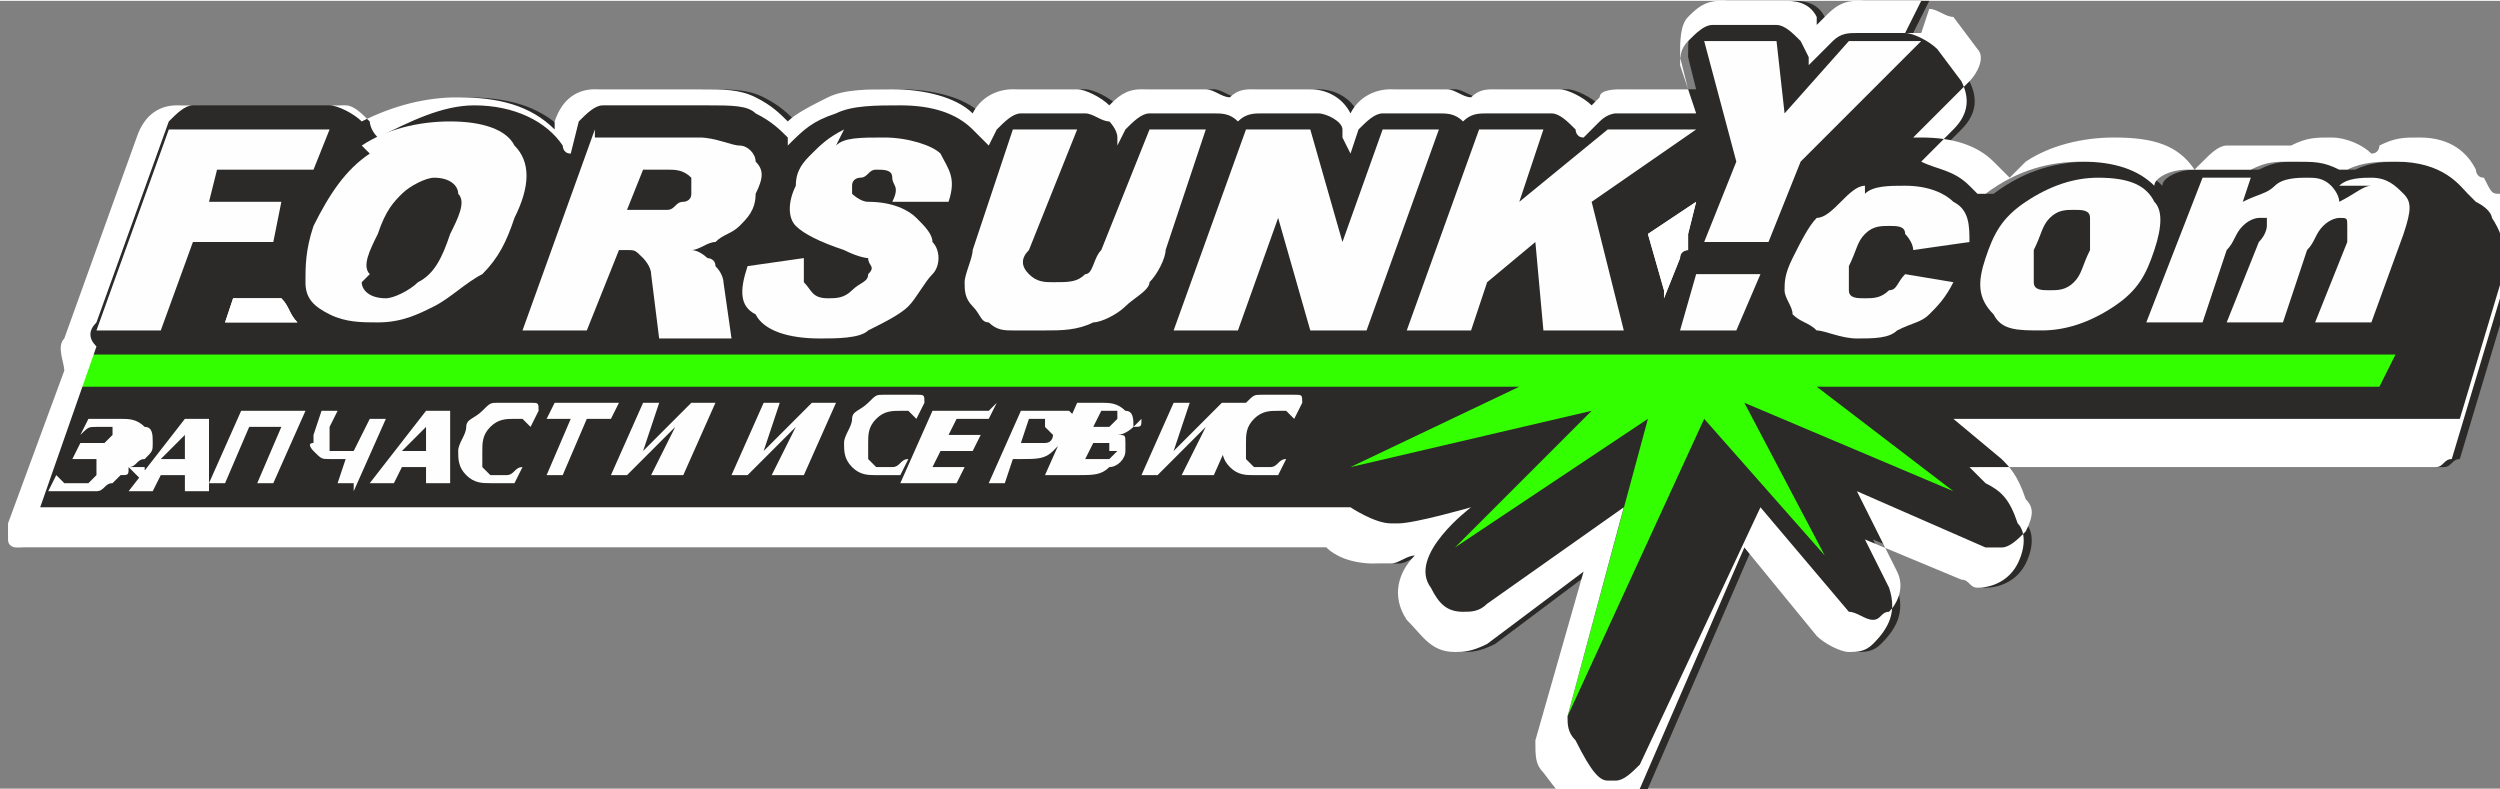
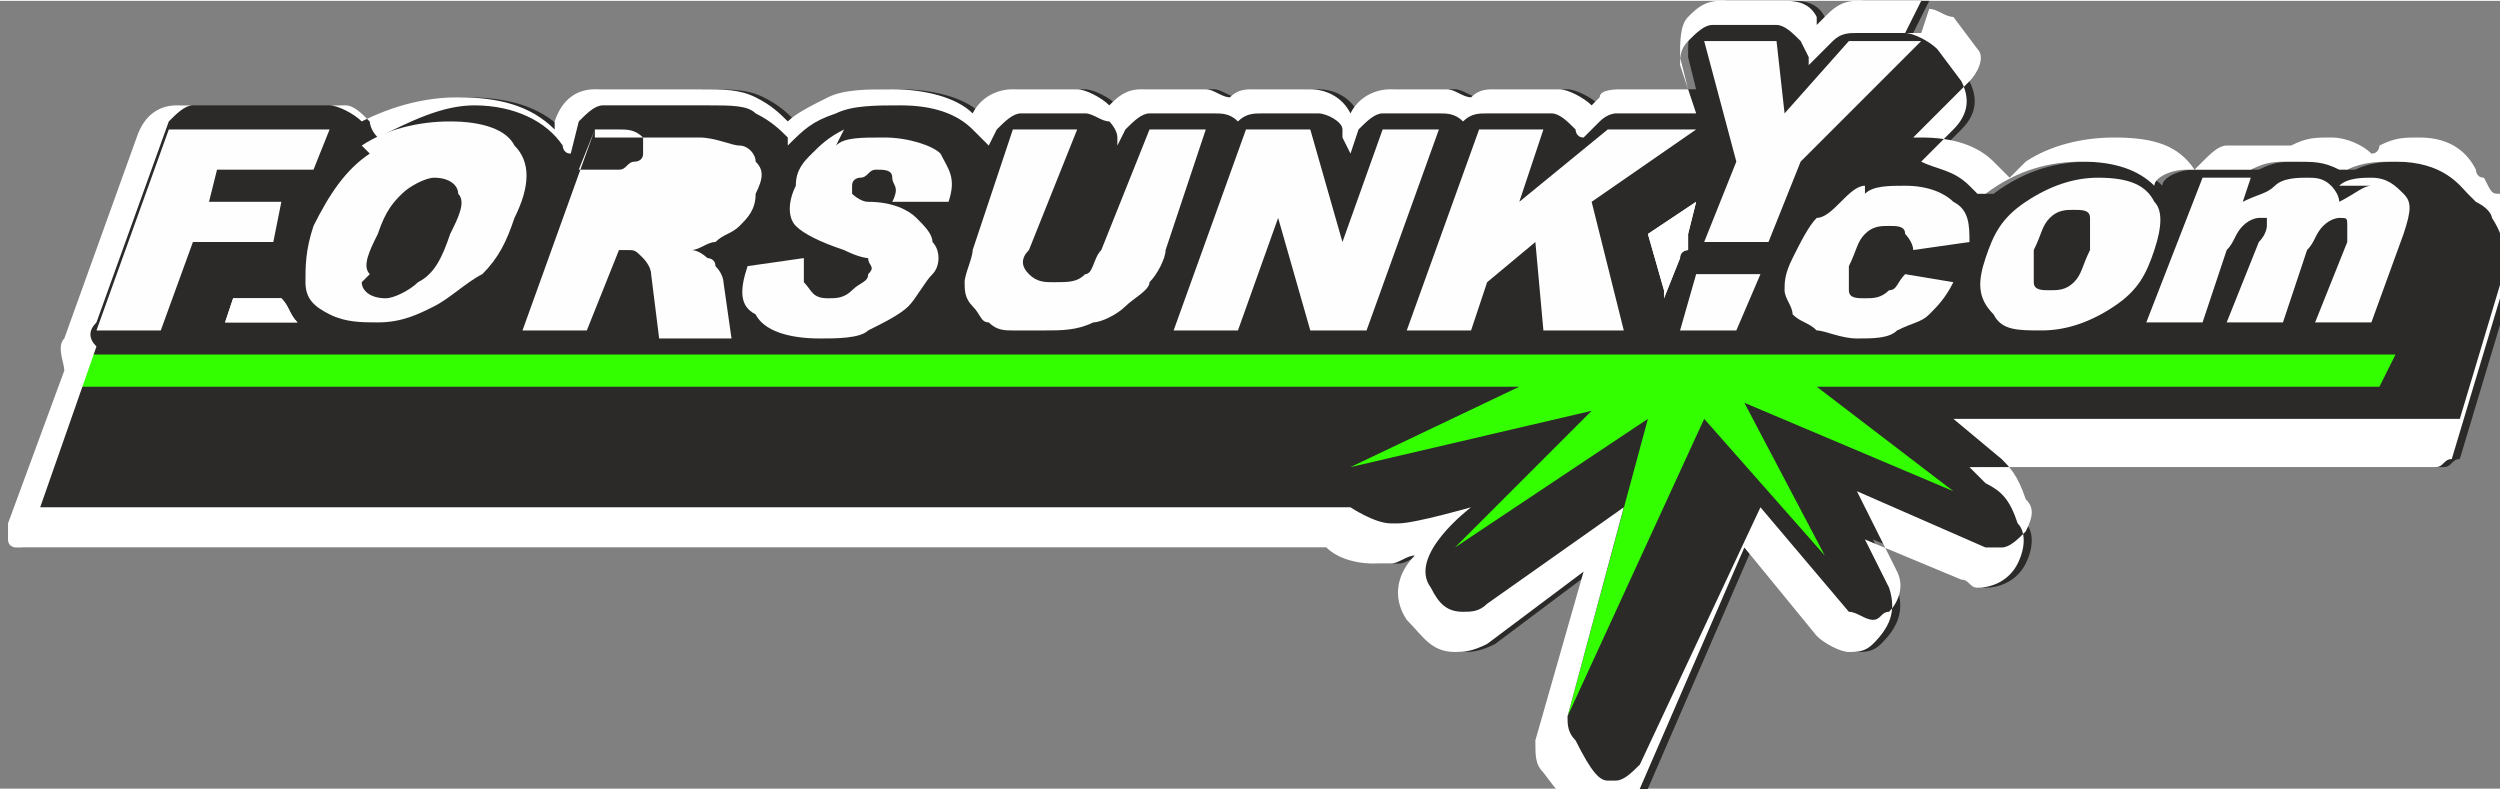
<svg xmlns="http://www.w3.org/2000/svg" xml:space="preserve" width="32.173mm" height="10.16mm" version="1.1" style="shape-rendering:geometricPrecision; text-rendering:geometricPrecision; image-rendering:optimizeQuality; fill-rule:evenodd; clip-rule:evenodd" viewBox="0 0 0.311 0.098">
  <rect x="0" y="0" width="0.311" height="0.098" fill="#808080" stroke="none" />
  <defs>
    <style type="text/css"> .str0 {stroke:#FEFEFE;stroke-width:0.002;stroke-miterlimit:22.926} .fil4 {fill:none} .fil0 {fill:#FEFEFE} .fil3 {fill:#FEFEFE} .fil2 {fill:#2B2A29} .fil1 {fill:#1D1D1B} .fil5 {fill:#33FF00} .fil6 {fill:#FEFEFE;fill-rule:nonzero} .fil7 {fill:white;fill-rule:nonzero} </style>
    <clipPath id="id0">
      <path d="M0.197 0.097l0 0z" />
    </clipPath>
    <clipPath id="id1">
      <path d="M0.298 0.044l-0.286 0 0 0 -0.001 0.004 0 0 0.179 0 0 0 -0.022 0.01 0 0 0.031 -0.007 0 0 -0.017 0.017 0 0 0.024 -0.016 0 0 -0.01 0.037 0 0 0.017 -0.037 0 0 0.015 0.018 0 0 -0.009 -0.019 0 0 0.025 0.011 0 0 -0.017 -0.014 0 0 0.07 0 0 0 0.001 -0.004z" />
    </clipPath>
  </defs>
  <g id="Слой_x0020_1">
    <rect class="fil0 str0" x="0.017" y="0.029" width="0.022" height="0.015" />
    <rect class="fil0 str0" x="0.202" y="0.023" width="0.014" height="0.014" />
    <g>
      <line class="fil1" x1="0.197" y1="0.097" x2="0.197" y2="0.097" />
      <g style="clip-path:url(#id0)"> </g>
    </g>
    <path class="fil2" d="M0.037 0.04c-0.001,-0.001 -0.001,-0.002 -0.002,-0.003 0,0 -0.006,0 -0.006,0 0,0 -0.001,0.003 -0.001,0.003 0,0 0.009,0 0.009,0zm0.17 -0.003c0,0 0.002,-0.005 0.002,-0.005 0,-0.001 0.001,-0.001 0.001,-0.001 -0,-0.001 -0,-0.001 0,-0.002 0,0 0.001,-0.004 0.001,-0.004 0,0 -0.006,0.004 -0.006,0.004 0,0 0.002,0.007 0.002,0.007zm0.033 -0.037c0,0 -0.008,0 -0.008,0 -0.002,0 -0.003,0.001 -0.004,0.002 0,0 -0.001,0.001 -0.001,0.001 -0,-0 -0,-0 -0,-0.001 -0.001,-0.002 -0.003,-0.002 -0.004,-0.002 0,0 -0.008,0 -0.008,0 -0.002,0 -0.003,0.001 -0.004,0.002 -0.001,0.001 -0.001,0.003 -0.001,0.005 0,0 0.001,0.004 0.001,0.004 0,0 -0.008,0 -0.008,0 -0.001,0 -0.003,0 -0.003,0.001 0,0 -0.001,0.001 -0.001,0.001 -0.001,-0.001 -0.003,-0.002 -0.004,-0.002 0,0 -0.008,0 -0.008,0 -0.001,0 -0.002,0 -0.003,0.001 -0.001,-0 -0.002,-0.001 -0.003,-0.001 0,0 -0.007,0 -0.007,0 -0.002,0 -0.004,0.001 -0.005,0.003 -0.001,-0.002 -0.003,-0.003 -0.005,-0.003 0,0 -0.007,0 -0.007,0 -0.001,0 -0.002,0 -0.003,0.001 -0.001,-0 -0.002,-0.001 -0.003,-0.001 0,0 -0.008,0 -0.008,0 -0.002,0 -0.003,0.001 -0.004,0.002 -0,-0 -0,-0 -0,-0 -0.001,-0.001 -0.003,-0.002 -0.004,-0.002 0,0 -0.008,0 -0.008,0 -0.002,0 -0.004,0.001 -0.005,0.003 -0.002,-0.002 -0.006,-0.003 -0.01,-0.003 -0.003,0 -0.006,0 -0.008,0.001 -0.002,0.001 -0.004,0.002 -0.005,0.003 -0.001,-0.001 -0.002,-0.002 -0.004,-0.003 -0.002,-0.001 -0.004,-0.001 -0.007,-0.001 0,0 -0.013,0 -0.013,0 -0.002,0 -0.004,0.001 -0.005,0.004 0,0 -0,0.001 -0,0.001 -0.003,-0.003 -0.007,-0.004 -0.012,-0.004 -0.004,0 -0.008,0.001 -0.012,0.003 -0,-0 -0,-0 -0,-0 -0.001,-0.001 -0.003,-0.002 -0.004,-0.002 0,0 -0.019,0 -0.019,0 -0.002,0 -0.004,0.001 -0.005,0.004 0,0 -0.009,0.025 -0.009,0.025 -0.001,0.001 -0,0.003 0,0.004 0,0 -0.007,0.019 -0.007,0.019 -0,0.001 -0,0.001 0,0.002 0,0.001 0.001,0.001 0.001,0.001 0,0 0.163,0 0.163,0 0.001,0.001 0.003,0.002 0.006,0.002 0.001,0 0.001,-0 0.002,-0 0.001,-0 0.002,-0.001 0.003,-0.001 -0.002,0.002 -0.003,0.005 -0.001,0.008 0.002,0.002 0.003,0.004 0.006,0.004 0.001,0 0.002,-0 0.004,-0.001 0,-0 0,-0 0,-0 0,0 0.012,-0.009 0.012,-0.009 0,0 -0.006,0.021 -0.006,0.021 -0,0 -0,0 -0,0 -0,0.002 -0,0.003 0.001,0.004 0,0 0,0 0,0 0.003,0.004 0.004,0.005 0.005,0.005 0.001,0 0.001,0 0.002,0 0.002,0 0.004,-0.001 0.005,-0.003 0,0 0.013,-0.03 0.013,-0.03 0,0 0.009,0.011 0.009,0.011 0.001,0.001 0.003,0.002 0.004,0.002 0.001,0 0.002,-0 0.003,-0.001 0.002,-0.002 0.003,-0.004 0.002,-0.007 0,0 -0.003,-0.006 -0.003,-0.006 0,0 0.012,0.005 0.012,0.005 0.001,0 0.001,0.001 0.002,0.001 0.002,0 0.004,-0.001 0.005,-0.003 0.001,-0.002 0.001,-0.004 0,-0.005 0,0 -0,-0 -0,-0 -0.001,-0.003 -0.002,-0.004 -0.004,-0.005 0,0 -0.002,-0.002 -0.002,-0.002 0,0 0.058,0 0.058,0 0.001,0 0.001,-0.001 0.002,-0.001 0,0 0.006,-0.02 0.006,-0.02 0.001,-0.004 0.001,-0.007 -0.001,-0.01 -0,-0 -0,-0.001 -0.002,-0.002 0,0 -0,-0 -0,-0 -0,-0 -0.001,-0.001 -0.001,-0.001 -0.001,-0.001 -0.003,-0.004 -0.009,-0.004 -0.002,0 -0.004,0 -0.006,0.001 -0,0 -0,0 -0.001,0 -0.002,-0.001 -0.003,-0.001 -0.006,-0.001 -0.002,0 -0.003,0 -0.005,0.001 -0.001,-0 -0.001,-0 -0.002,-0 0,0 -0.006,0 -0.006,0 -0.002,0 -0.004,0.001 -0.004,0.002 -0.002,-0.002 -0.005,-0.003 -0.009,-0.003 -0.004,0 -0.008,0.001 -0.012,0.004 -0,0 -0,0 -0.001,0 -0,-0 -0.001,-0.001 -0.001,-0.001 -0.002,-0.002 -0.004,-0.002 -0.006,-0.003 0,0 0.004,-0.004 0.004,-0.004 0.002,-0.002 0.002,-0.004 0.001,-0.006 0,0 -0,-0 -0,-0 -0,-0 -0,-0 -0,-0 0,0 -0,-0 -0,-0 -0.003,-0.004 -0.003,-0.004 -0.003,-0.004 -0.001,-0.001 -0.003,-0.002 -0.004,-0.002z" />
    <polygon class="fil3" points="0.021,0.016 0.012,0.041 0.02,0.041 0.024,0.03 0.034,0.03 0.035,0.025 0.026,0.025 0.027,0.021 0.039,0.021 0.041,0.016 " />
    <path class="fil3" d="M0.046 0.034c-0.001,-0.001 -0,-0.003 0.001,-0.005 0.001,-0.003 0.002,-0.004 0.003,-0.005 0.001,-0.001 0.003,-0.002 0.004,-0.002 0.002,0 0.003,0.001 0.003,0.002 0.001,0.001 0,0.003 -0.001,0.005 -0.001,0.003 -0.002,0.005 -0.004,0.006 -0.001,0.001 -0.003,0.002 -0.004,0.002 -0.002,0 -0.003,-0.001 -0.003,-0.002zm-0 -0.015c-0.003,0.002 -0.005,0.005 -0.007,0.009 -0.001,0.003 -0.001,0.005 -0.001,0.007 0,0.002 0.001,0.003 0.003,0.004 0.002,0.001 0.004,0.001 0.006,0.001 0.003,0 0.005,-0.001 0.007,-0.002 0.002,-0.001 0.004,-0.003 0.006,-0.004 0.002,-0.002 0.003,-0.004 0.004,-0.007 0.002,-0.004 0.002,-0.007 0,-0.009 -0.001,-0.002 -0.004,-0.003 -0.008,-0.003 -0.004,0 -0.008,0.001 -0.011,0.003z" />
-     <path class="fil3" d="M0.074 0.016c0,0 -0.009,0.025 -0.009,0.025 0,0 0.008,0 0.008,0 0,0 0.004,-0.01 0.004,-0.01 0,0 0.001,0 0.001,0 0.001,0 0.001,0 0.002,0.001 0,0 0.001,0.001 0.001,0.002 0,0 0.001,0.008 0.001,0.008 0,0 0.009,0 0.009,0 0,0 -0.001,-0.007 -0.001,-0.007 -0,-0 -0,-0.001 -0.001,-0.002 -0,-0.001 -0.001,-0.001 -0.001,-0.001 -0,-0 -0.001,-0.001 -0.002,-0.001 0.001,-0 0.002,-0.001 0.003,-0.001 0.001,-0.001 0.002,-0.001 0.003,-0.002 0.001,-0.001 0.002,-0.002 0.002,-0.004 0.001,-0.002 0.001,-0.003 0,-0.004 -0,-0.001 -0.001,-0.002 -0.002,-0.002 -0.001,-0 -0.003,-0.001 -0.005,-0.001 0,0 -0.013,0 -0.013,0zm0.006 0.005c0,0 0.003,0 0.003,0 0.001,0 0.002,0 0.003,0.001 0,0 0,0.001 0,0.002 -0,0.001 -0.001,0.001 -0.001,0.001 -0.001,0 -0.001,0.001 -0.002,0.001 -0.001,0 -0.002,0 -0.002,0 0,0 -0.003,0 -0.003,0 0,0 0.002,-0.005 0.002,-0.005z" />
+     <path class="fil3" d="M0.074 0.016c0,0 -0.009,0.025 -0.009,0.025 0,0 0.008,0 0.008,0 0,0 0.004,-0.01 0.004,-0.01 0,0 0.001,0 0.001,0 0.001,0 0.001,0 0.002,0.001 0,0 0.001,0.001 0.001,0.002 0,0 0.001,0.008 0.001,0.008 0,0 0.009,0 0.009,0 0,0 -0.001,-0.007 -0.001,-0.007 -0,-0 -0,-0.001 -0.001,-0.002 -0,-0.001 -0.001,-0.001 -0.001,-0.001 -0,-0 -0.001,-0.001 -0.002,-0.001 0.001,-0 0.002,-0.001 0.003,-0.001 0.001,-0.001 0.002,-0.001 0.003,-0.002 0.001,-0.001 0.002,-0.002 0.002,-0.004 0.001,-0.002 0.001,-0.003 0,-0.004 -0,-0.001 -0.001,-0.002 -0.002,-0.002 -0.001,-0 -0.003,-0.001 -0.005,-0.001 0,0 -0.013,0 -0.013,0zc0,0 0.003,0 0.003,0 0.001,0 0.002,0 0.003,0.001 0,0 0,0.001 0,0.002 -0,0.001 -0.001,0.001 -0.001,0.001 -0.001,0 -0.001,0.001 -0.002,0.001 -0.001,0 -0.002,0 -0.002,0 0,0 -0.003,0 -0.003,0 0,0 0.002,-0.005 0.002,-0.005z" />
    <path class="fil3" d="M0.105 0.016c-0.002,0.001 -0.003,0.002 -0.004,0.003 -0.001,0.001 -0.002,0.002 -0.002,0.004 -0.001,0.002 -0.001,0.004 0,0.005 0.001,0.001 0.003,0.002 0.006,0.003 0.002,0.001 0.003,0.001 0.003,0.001 0,0.001 0.001,0.001 0,0.002 -0,0.001 -0.001,0.001 -0.002,0.002 -0.001,0.001 -0.002,0.001 -0.003,0.001 -0.002,0 -0.002,-0.001 -0.003,-0.002 -0,-0.001 -0,-0.002 0,-0.003 0,0 -0.007,0.001 -0.007,0.001 -0.001,0.003 -0.001,0.005 0.001,0.006 0.001,0.002 0.004,0.003 0.008,0.003 0.002,0 0.005,-0 0.006,-0.001 0.002,-0.001 0.004,-0.002 0.005,-0.003 0.001,-0.001 0.002,-0.003 0.003,-0.004 0.001,-0.001 0.001,-0.003 0,-0.004 -0,-0.001 -0.001,-0.002 -0.002,-0.003 -0.001,-0.001 -0.003,-0.002 -0.006,-0.002 -0.001,-0 -0.002,-0.001 -0.002,-0.001 -0,-0 -0,-0.001 -0,-0.001 0,-0.001 0.001,-0.001 0.001,-0.001 0.001,-0 0.001,-0.001 0.002,-0.001 0.001,0 0.002,0 0.002,0.001 0,0.001 0.001,0.001 0,0.003 0,0 0.007,-0 0.007,-0 0.001,-0.003 0,-0.004 -0.001,-0.006 -0.001,-0.001 -0.004,-0.002 -0.007,-0.002 -0.003,0 -0.005,0 -0.006,0.001z" />
    <path class="fil3" d="M0.143 0.016c0,0 -0.006,0.015 -0.006,0.015 -0.001,0.001 -0.001,0.003 -0.002,0.003 -0.001,0.001 -0.002,0.001 -0.004,0.001 -0.001,0 -0.002,-0 -0.003,-0.001 -0.001,-0.001 -0.001,-0.002 0,-0.003 0,0 0.006,-0.015 0.006,-0.015 0,0 -0.008,0 -0.008,0 0,0 -0.005,0.015 -0.005,0.015 -0,0.001 -0.001,0.003 -0.001,0.004 -0,0.001 0,0.002 0.001,0.003 0.001,0.001 0.001,0.002 0.002,0.002 0.001,0.001 0.002,0.001 0.003,0.001 0.001,0 0.003,0 0.004,0 0.002,0 0.004,-0 0.006,-0.001 0.001,-0 0.003,-0.001 0.004,-0.002 0.001,-0.001 0.003,-0.002 0.003,-0.003 0.001,-0.001 0.002,-0.003 0.002,-0.004 0,0 0.005,-0.015 0.005,-0.015 0,0 -0.008,0 -0.008,0z" />
    <polygon class="fil3" points="0.172,0.016 0.167,0.03 0.163,0.016 0.155,0.016 0.146,0.041 0.154,0.041 0.159,0.027 0.163,0.041 0.17,0.041 0.179,0.016 " />
    <polygon class="fil3" points="0.2,0.016 0.189,0.025 0.192,0.016 0.184,0.016 0.175,0.041 0.183,0.041 0.185,0.035 0.191,0.03 0.192,0.041 0.202,0.041 0.198,0.025 0.211,0.016 " />
    <polygon class="fil3" points="0.23,0.005 0.222,0.014 0.221,0.005 0.212,0.005 0.216,0.02 0.212,0.03 0.22,0.03 0.224,0.02 0.239,0.005 " />
    <polygon class="fil3" points="0.211,0.034 0.209,0.041 0.216,0.041 0.219,0.034 " />
    <path class="fil3" d="M0.232 0.023c-0.001,0 -0.002,0.001 -0.003,0.002 -0.001,0.001 -0.002,0.002 -0.003,0.002 -0.001,0.001 -0.002,0.003 -0.003,0.005 -0.001,0.002 -0.001,0.003 -0.001,0.004 0,0.001 0.001,0.002 0.001,0.003 0.001,0.001 0.002,0.001 0.003,0.002 0.001,0 0.003,0.001 0.005,0.001 0.002,0 0.004,-0 0.005,-0.001 0.002,-0.001 0.003,-0.001 0.004,-0.002 0.001,-0.001 0.002,-0.002 0.003,-0.004 0,0 -0.006,-0.001 -0.006,-0.001 -0.001,0.001 -0.001,0.002 -0.002,0.002 -0.001,0.001 -0.002,0.001 -0.003,0.001 -0.001,0 -0.002,-0 -0.002,-0.001 -0,-0.001 -0,-0.002 0,-0.003 0.001,-0.002 0.001,-0.003 0.002,-0.004 0.001,-0.001 0.002,-0.001 0.003,-0.001 0.001,0 0.002,0 0.002,0.001 0,0 0.001,0.001 0.001,0.002 0,0 0.007,-0.001 0.007,-0.001 0,-0.002 -0,-0.004 -0.002,-0.005 -0.001,-0.001 -0.003,-0.002 -0.006,-0.002 -0.002,0 -0.004,0 -0.005,0.001z" />
    <path class="fil3" d="M0.252 0.025c-0.003,0.002 -0.004,0.004 -0.005,0.007 -0.001,0.003 -0.001,0.005 0.001,0.007 0.001,0.002 0.003,0.002 0.006,0.002 0.003,0 0.006,-0.001 0.009,-0.003 0.003,-0.002 0.004,-0.004 0.005,-0.007 0.001,-0.003 0.001,-0.005 0,-0.006 -0.001,-0.002 -0.003,-0.003 -0.007,-0.003 -0.003,0 -0.006,0.001 -0.009,0.003zm0.001 0.01c-0,-0.001 -0,-0.002 0,-0.004 0.001,-0.002 0.001,-0.003 0.002,-0.004 0.001,-0.001 0.002,-0.001 0.003,-0.001 0.001,0 0.002,0 0.002,0.001 0,0.001 0,0.002 -0,0.004 -0.001,0.002 -0.001,0.003 -0.002,0.004 -0.001,0.001 -0.002,0.001 -0.003,0.001 -0.001,0 -0.002,-0 -0.002,-0.001z" />
    <path class="fil3" d="M0.295 0.023c-0.001,0 -0.002,0.001 -0.004,0.002 -0,-0.001 -0.001,-0.002 -0.001,-0.002 -0.001,-0.001 -0.002,-0.001 -0.003,-0.001 -0.001,0 -0.003,0 -0.004,0.001 -0.001,0.001 -0.002,0.001 -0.004,0.002 0,0 0.001,-0.003 0.001,-0.003 0,0 -0.006,0 -0.006,0 0,0 -0.007,0.018 -0.007,0.018 0,0 0.007,0 0.007,0 0,0 0.003,-0.009 0.003,-0.009 0.001,-0.001 0.001,-0.002 0.002,-0.003 0.001,-0.001 0.002,-0.001 0.002,-0.001 0.001,0 0.001,0 0.001,0 0,0 0,0.001 0,0.001 -0,0 -0,0.001 -0.001,0.002 0,0 -0.004,0.01 -0.004,0.01 0,0 0.007,0 0.007,0 0,0 0.003,-0.009 0.003,-0.009 0.001,-0.001 0.001,-0.002 0.002,-0.003 0.001,-0.001 0.002,-0.001 0.002,-0.001 0.001,0 0.001,0 0.001,0.001 0,0 0,0.001 -0,0.002 0,0 -0.004,0.01 -0.004,0.01 0,0 0.007,0 0.007,0 0,0 0.004,-0.011 0.004,-0.011 0.001,-0.003 0.001,-0.004 0,-0.005 -0.001,-0.001 -0.002,-0.002 -0.004,-0.002 -0.001,0 -0.003,0 -0.004,0.001z" />
    <polygon class="fil4" points="0.298,0.044 0.011,0.044 0.01,0.048 0.189,0.048 0.168,0.058 0.198,0.051 0.181,0.068 0.205,0.052 0.195,0.089 0.212,0.052 0.227,0.069 0.217,0.05 0.243,0.061 0.226,0.048 0.296,0.048 " />
    <g>
      <polygon class="fil5" points="0.298,0.044 0.011,0.044 0.011,0.044 0.01,0.048 0.01,0.048 0.189,0.048 0.189,0.048 0.168,0.058 0.168,0.058 0.198,0.051 0.198,0.051 0.181,0.068 0.181,0.068 0.205,0.052 0.205,0.052 0.195,0.089 0.195,0.089 0.212,0.052 0.212,0.052 0.227,0.069 0.227,0.069 0.217,0.05 0.217,0.05 0.243,0.061 0.243,0.061 0.226,0.048 0.226,0.048 0.296,0.048 0.296,0.048 " />
      <g style="clip-path:url(#id1)"> </g>
    </g>
-     <path class="fil6" d="M0.016 0.058c-0,0.001 -0,0.001 -0.001,0.001 -0,0 -0.001,0.001 -0.001,0.001 -0.001,0 -0.001,0.001 -0.002,0.001 -0.001,0 -0.001,0 -0.002,0 -0.001,0 -0.001,-0 -0.002,-0 -0.001,-0 -0.001,-0 -0.002,-0l0.001 -0.002 0 0c0,0 0.001,0.001 0.001,0.001 0,0 0.001,0 0.001,0 0,0 0.001,-0 0.001,-0 0,-0 0.001,-0 0.001,-0 0,-0 0,-0 0.001,-0.001 0,-0 0,-0.001 0,-0.001 0,-0 -0,-0.001 -0,-0.001 -0,-0 -0.001,-0 -0.001,-0l-0.002 0 0.001 -0.002 0.002 0c0.001,0 0.001,-0 0.001,-0 0,-0 0.001,-0.001 0.001,-0.001 0,-0 -0,-0.001 -0,-0.001 -0,-0 -0.001,-0 -0.001,-0 -0,0 -0.001,0 -0.001,0 -0.001,0 -0.001,0 -0.002,0.001l-0 0 0.001 -0.002c0,-0 0.001,-0 0.002,-0 0.001,-0 0.001,-0 0.002,-0 0.001,0 0.002,0 0.003,0.001 0.001,0 0.001,0.001 0.001,0.002 -0,0.001 -0,0.001 -0.001,0.002 -0.001,0 -0.001,0.001 -0.002,0.001l-0 0c0,0 0,0 0.001,0 0,0 0,0 0.001,0 0,0 0,0 0,0.001 0,0 0,0.001 0,0.001zm0.009 0.003l-0.002 0 0 -0.002 -0.003 0 -0.001 0.002 -0.003 0 0.007 -0.009 0.003 0 -0 0.009zm-0.002 -0.004l0 -0.003 -0.003 0.003 0.002 0zm0.015 -0.006l-0.004 0.009 -0.002 0 0.003 -0.007 -0.004 0 -0.003 0.007 -0.002 0 0.004 -0.009 0.008 0zm0.006 0.009l-0.002 0 0.001 -0.003c-0.001,0 -0.001,0 -0.001,0 -0,0 -0.001,0 -0.001,0 -0.001,0 -0.001,-0 -0.002,-0.001 -0,-0 -0.001,-0.001 -0,-0.001 0,-0 0,-0 0,-0 0,-0 0,-0 0,-0.001l0.001 -0.003 0.002 0 -0.001 0.002c-0,0 -0,0 -0,0.001 -0,0 -0,0 -0,0.001 -0,0 -0,0 -0,0.001 0,0 0,0 0,0 0,0 0,0 0,0 0,0 0,0 0.001,0 0,0 0,-0 0.001,-0 0,-0 0.001,-0 0.001,-0l0.002 -0.004 0.002 0 -0.004 0.009zm0.011 0l-0.002 0 0 -0.002 -0.003 0 -0.001 0.002 -0.003 0 0.007 -0.009 0.003 0 -0 0.009zm-0.002 -0.004l0 -0.003 -0.003 0.003 0.002 0zm0.008 0.004c-0.001,0 -0.002,-0 -0.003,-0.001 -0.001,-0.001 -0.001,-0.002 -0.001,-0.003 0,-0.001 0.001,-0.002 0.001,-0.003 0,-0.001 0.001,-0.001 0.002,-0.002 0.001,-0.001 0.001,-0.001 0.002,-0.001 0.001,-0 0.002,-0 0.002,-0 0.001,0 0.001,0 0.002,0 0.001,0 0.001,0 0.001,0.001l-0.001 0.002 -0 0c-0,-0 -0.001,-0.001 -0.001,-0.001 -0,-0 -0.001,-0 -0.001,-0 -0.001,0 -0.002,0 -0.003,0.001 -0.001,0.001 -0.001,0.002 -0.001,0.003 -0,0.001 -0,0.001 0,0.002 0,0 0.001,0.001 0.001,0.001 0.001,0 0.001,-0 0.002,-0 0.001,-0 0.001,-0.001 0.002,-0.001l0 0 -0.001 0.002c-0,0 -0,0 -0.001,0 -0,0 -0.001,0 -0.001,0 -0,0 -0.001,0 -0.001,0 -0,0 -0.001,0 -0.001,0zm0.015 -0.008l-0.003 0 -0.003 0.007 -0.002 0 0.003 -0.007 -0.003 0 0.001 -0.002 0.008 0 -0.001 0.002zm0.007 0.007l-0.002 0 0.003 -0.006 -0.006 0.006 -0.002 0 0.004 -0.009 0.002 0 -0.002 0.006 0.006 -0.006 0.003 0 -0.004 0.009zm0.015 0l-0.002 0 0.003 -0.006 -0.006 0.006 -0.002 0 0.004 -0.009 0.002 0 -0.002 0.006 0.006 -0.006 0.003 0 -0.004 0.009zm0.011 0c-0.001,0 -0.002,-0 -0.003,-0.001 -0.001,-0.001 -0.001,-0.002 -0.001,-0.003 0,-0.001 0.001,-0.002 0.001,-0.003 0,-0.001 0.001,-0.001 0.002,-0.002 0.001,-0.001 0.001,-0.001 0.002,-0.001 0.001,-0 0.002,-0 0.002,-0 0.001,0 0.001,0 0.002,0 0.001,0 0.001,0 0.001,0.001l-0.001 0.002 -0 0c-0,-0 -0.001,-0.001 -0.001,-0.001 -0,-0 -0.001,-0 -0.001,-0 -0.001,0 -0.002,0 -0.003,0.001 -0.001,0.001 -0.001,0.002 -0.001,0.003 -0,0.001 -0,0.001 0,0.002 0,0 0.001,0.001 0.001,0.001 0.001,0 0.001,-0 0.002,-0 0.001,-0 0.001,-0.001 0.002,-0.001l0 0 -0.001 0.002c-0,0 -0,0 -0.001,0 -0,0 -0.001,0 -0.001,0 -0,0 -0.001,0 -0.001,0 -0,0 -0.001,0 -0.001,0zm0.015 -0.009l-0.001 0.002 -0.004 0 -0.001 0.002 0.004 0 -0.001 0.002 -0.004 0 -0.001 0.002 0.004 0 -0.001 0.002 -0.007 0 0.004 -0.009 0.007 0zm0.009 0.003c-0,0.001 -0.001,0.002 -0.002,0.003 -0.001,0.001 -0.002,0.001 -0.004,0.001l-0.001 0 -0.001 0.003 -0.002 0 0.004 -0.009 0.003 0c0.001,0 0.001,0 0.002,0 0,0 0.001,0 0.001,0 0,0 0.001,0.001 0.001,0.001 0,0 0,0.001 0,0.001zm-0.003 0c0,-0 -0,-0.001 -0,-0.001 -0,-0 -0.001,-0 -0.001,-0l-0.001 0 -0.001 0.003 0.001 0c0.001,0 0.001,-0 0.002,-0 0.001,-0 0.001,-0.001 0.001,-0.001zm0.012 -0.001c-0,0.001 -0,0.001 -0.001,0.001 -0,0 -0.001,0.001 -0.002,0.001l-0 0c0.001,0 0.001,0 0.001,0.001 0,0 0,0.001 0,0.001 -0,0.001 -0.001,0.002 -0.002,0.002 -0.001,0.001 -0.002,0.001 -0.004,0.001l-0.004 0 0.004 -0.009 0.003 0c0.001,0 0.002,0 0.003,0.001 0.001,0 0.001,0.001 0.001,0.002zm-0.003 0c0,-0 -0,-0.001 -0,-0.001 -0,-0 -0.001,-0 -0.001,-0l-0.001 0 -0.001 0.002 0.001 0c0.001,0 0.001,-0 0.001,-0 0,-0 0.001,-0.001 0.001,-0.001zm-0.001 0.004c0,-0 -0,-0.001 -0,-0.001 -0,-0 -0.001,-0 -0.001,-0l-0.001 0 -0.001 0.002 0.001 0c0.001,0 0.001,-0 0.002,-0 0,-0 0.001,-0.001 0.001,-0.001zm0.011 0.003l-0.002 0 0.003 -0.006 -0.006 0.006 -0.002 0 0.004 -0.009 0.002 0 -0.002 0.006 0.006 -0.006 0.003 0 -0.004 0.009zm0.007 0c-0.001,0 -0.002,-0 -0.003,-0.001 -0.001,-0.001 -0.001,-0.002 -0.001,-0.003 0,-0.001 0.001,-0.002 0.001,-0.003 0,-0.001 0.001,-0.001 0.002,-0.002 0.001,-0.001 0.001,-0.001 0.002,-0.001 0.001,-0 0.002,-0 0.002,-0 0.001,0 0.001,0 0.002,0 0.001,0 0.001,0 0.001,0.001l-0.001 0.002 -0 0c-0,-0 -0.001,-0.001 -0.001,-0.001 -0,-0 -0.001,-0 -0.001,-0 -0.001,0 -0.002,0 -0.003,0.001 -0.001,0.001 -0.001,0.002 -0.001,0.003 -0,0.001 -0,0.001 0,0.002 0,0 0.001,0.001 0.001,0.001 0.001,0 0.001,-0 0.002,-0 0.001,-0 0.001,-0.001 0.002,-0.001l0 0 -0.001 0.002c-0,0 -0,0 -0.001,0 -0,0 -0.001,0 -0.001,0 -0,0 -0.001,0 -0.001,0 -0,0 -0.001,0 -0.001,0z" />
    <path class="fil7" d="M0.239 0l-0.008 0c-0.002,0 -0.003,0.001 -0.004,0.002l-0.001 0.001c-0,-0 -0,-0 -0,-0.001 -0.001,-0.002 -0.003,-0.002 -0.004,-0.002l-0.008 0c-0.002,0 -0.003,0.001 -0.004,0.002 -0.001,0.001 -0.001,0.003 -0.001,0.005l0.001 0.004 -0.008 0c-0.001,0 -0.003,0 -0.003,0.001l-0.001 0.001c-0.001,-0.001 -0.003,-0.002 -0.004,-0.002l-0.008 0c-0.001,0 -0.002,0 -0.003,0.001 -0.001,-0 -0.002,-0.001 -0.003,-0.001l-0.007 0c-0.002,0 -0.004,0.001 -0.005,0.003 -0.001,-0.002 -0.003,-0.003 -0.005,-0.003l-0.007 0c-0.001,0 -0.002,0 -0.003,0.001 -0.001,-0 -0.002,-0.001 -0.003,-0.001l-0.008 0c-0.002,0 -0.003,0.001 -0.004,0.002 -0,-0 -0,-0 -0,-0 -0.001,-0.001 -0.003,-0.002 -0.004,-0.002l-0.008 0c-0.002,0 -0.004,0.001 -0.005,0.003 -0.002,-0.002 -0.006,-0.003 -0.01,-0.003 -0.003,0 -0.006,0 -0.008,0.001 -0.002,0.001 -0.004,0.002 -0.005,0.003 -0.001,-0.001 -0.002,-0.002 -0.004,-0.003 -0.002,-0.001 -0.004,-0.001 -0.007,-0.001l-0.013 0c-0.002,0 -0.004,0.001 -0.005,0.004l-0 0.001c-0.003,-0.003 -0.007,-0.004 -0.012,-0.004 -0.004,0 -0.008,0.001 -0.012,0.003 -0,-0 -0,-0 -0,-0 -0.001,-0.001 -0.003,-0.002 -0.004,-0.002l-0.019 0c-0.002,0 -0.004,0.001 -0.005,0.004l-0.009 0.025c-0.001,0.001 -0,0.003 0,0.004l-0.007 0.019c-0,0.001 -0,0.001 0,0.002 0,0.001 0.001,0.001 0.001,0.001l0.163 0c0.001,0.001 0.003,0.002 0.006,0.002 0.001,0 0.001,-0 0.002,-0 0.001,-0 0.002,-0.001 0.003,-0.001 -0.002,0.002 -0.003,0.005 -0.001,0.008 0.002,0.002 0.003,0.004 0.006,0.004 0.001,0 0.002,-0 0.004,-0.001 0,-0 0,-0 0,-0l0.012 -0.009 -0.006 0.021c-0,0 -0,0 -0,0 -0,0.002 -0,0.003 0.001,0.004l0 0c0.003,0.004 0.004,0.005 0.005,0.005 0.001,0 0.001,0 0.002,0 0.002,0 0.004,-0.001 0.005,-0.003l0.013 -0.03 0.009 0.011c0.001,0.001 0.003,0.002 0.004,0.002 0.001,0 0.002,-0 0.003,-0.001 0.002,-0.002 0.003,-0.004 0.002,-0.007l-0.003 -0.006 0.012 0.005c0.001,0 0.001,0.001 0.002,0.001 0.002,0 0.004,-0.001 0.005,-0.003 0.001,-0.002 0.001,-0.004 0,-0.005l-0 -0c-0.001,-0.003 -0.002,-0.004 -0.004,-0.005l-0.002 -0.002 0.058 0c0.001,0 0.001,-0.001 0.002,-0.001l0.006 -0.02c0.001,-0.004 0.001,-0.007 -0.001,-0.01 -0,-0 -0,-0.001 -0.002,-0.002l-0 -0c-0,-0 -0.001,-0.001 -0.001,-0.001 -0.001,-0.001 -0.003,-0.004 -0.009,-0.004 -0.002,0 -0.004,0 -0.006,0.001 -0,0 -0,0 -0.001,0 -0.002,-0.001 -0.003,-0.001 -0.006,-0.001 -0.002,0 -0.003,0 -0.005,0.001 -0.001,-0 -0.001,-0 -0.002,-0l-0.006 0c-0.002,0 -0.004,0.001 -0.004,0.002 -0.002,-0.002 -0.005,-0.003 -0.009,-0.003 -0.004,0 -0.008,0.001 -0.012,0.004 -0,0 -0,0 -0.001,0 -0,-0 -0.001,-0.001 -0.001,-0.001 -0.002,-0.002 -0.004,-0.002 -0.006,-0.003l0.004 -0.004c0.002,-0.002 0.002,-0.004 0.001,-0.006l-0 -0c-0,-0 -0,-0 -0,-0l-0 -0c-0.003,-0.004 -0.003,-0.004 -0.003,-0.004 -0.001,-0.001 -0.003,-0.002 -0.004,-0.002zm-0.202 0.04c-0.001,-0.001 -0.001,-0.002 -0.002,-0.003l-0.006 0 -0.001 0.003 0.009 0zm0.17 -0.003l0.002 -0.005c0,-0.001 0.001,-0.001 0.001,-0.001 -0,-0.001 -0,-0.001 0,-0.002l0.001 -0.004 -0.006 0.004 0.002 0.007zm0.033 -0.036c0.001,0 0.002,0.001 0.003,0.001 0,0 0,0 0.003,0.004l0 0 0 0c0.001,0.001 0,0.003 -0.001,0.004l-0.007 0.007c0,-0 0.001,-0 0.001,-0 0.004,0 0.007,0.001 0.009,0.003 0.001,0.001 0.001,0.001 0.002,0.002 0,0 0,0 0,0 0.001,-0.001 0.001,-0.001 0.002,-0.002 0.003,-0.002 0.007,-0.003 0.011,-0.003 0.005,0 0.008,0.001 0.01,0.004l0.001 -0.001c0.001,-0.001 0.002,-0.002 0.003,-0.002l0.006 0c0.001,0 0.001,0 0.002,0 0.002,-0.001 0.003,-0.001 0.005,-0.001 0.002,0 0.004,0.001 0.005,0.002 0,0 0,0 0,0 0.001,-0 0.001,-0.001 0.001,-0.001 0.002,-0.001 0.003,-0.001 0.005,-0.001 0.004,0 0.006,0.002 0.007,0.004 0,0 0,0.001 0.001,0.001 0.001,0.002 0.001,0.002 0.002,0.002 0.001,0.002 0.002,0.005 0.001,0.008l-0.006 0.02 -0.063 0 0.006 0.005c0.001,0.001 0.002,0.002 0.003,0.005l0 0c0.001,0.001 0.001,0.002 -0,0.004 -0.001,0.001 -0.002,0.002 -0.003,0.002 -0.001,0 -0.001,-0 -0.002,-0l-0.016 -0.007 0.005 0.01c0.001,0.002 0,0.004 -0.001,0.005 -0.001,0 -0.001,0.001 -0.002,0.001 -0.001,0 -0.002,-0.001 -0.003,-0.001l-0.011 -0.013 -0.015 0.032c-0.001,0.001 -0.002,0.002 -0.003,0.002 -0,0 -0.001,-0 -0.001,-0 -0.001,-0 -0.002,-0.001 -0.004,-0.005l-0 -0c-0.001,-0.001 -0.001,-0.002 -0.001,-0.003l0.007 -0.026 -0.017 0.012c-0.001,0.001 -0.002,0.001 -0.003,0.001 -0.002,0 -0.003,-0.001 -0.004,-0.003 -0.003,-0.004 0.005,-0.01 0.005,-0.01 0,0 -0.007,0.002 -0.009,0.002 -0,0 -0.001,0 -0.001,0 -0.002,0 -0.005,-0.002 -0.005,-0.002l-0.163 0 0.007 -0.02c-0.001,-0.001 -0.001,-0.002 -0,-0.003l0.009 -0.025c0.001,-0.001 0.002,-0.002 0.003,-0.002l0.019 0c0.001,0 0.002,0.001 0.003,0.002 0,0 0,0.001 0.001,0.002 0,0 0,0 0,0 0.004,-0.002 0.008,-0.004 0.012,-0.004 0.005,0 0.009,0.002 0.011,0.005 0,0 0,0.001 0.001,0.001l0.001 -0.004c0.001,-0.001 0.002,-0.002 0.003,-0.002l0.013 0c0.003,0 0.005,0 0.006,0.001 0.002,0.001 0.003,0.002 0.004,0.003 0,0 0,0 0,0.001 0,-0 0,-0 0,-0 0.002,-0.002 0.003,-0.003 0.006,-0.004 0.002,-0.001 0.005,-0.001 0.008,-0.001 0.004,0 0.007,0.001 0.009,0.003 0,0 0.001,0.001 0.002,0.002l0.001 -0.002c0.001,-0.001 0.002,-0.002 0.003,-0.002l0.008 0c0.001,0 0.002,0.001 0.003,0.001 0,0 0,0 0,0 0,0 0.001,0.001 0.001,0.002 0,0 0,0 0,0.001l0.001 -0.002c0.001,-0.001 0.002,-0.002 0.003,-0.002l0.008 0c0.001,0 0.002,0 0.003,0.001 0.001,-0.001 0.002,-0.001 0.003,-0.001l0.007 0c0.001,0 0.003,0.001 0.003,0.002l0 0.001 0 0 0.001 0.002 0.001 -0.003c0.001,-0.001 0.002,-0.002 0.003,-0.002l0.007 0c0.001,0 0.002,0 0.003,0.001 0.001,-0.001 0.002,-0.001 0.003,-0.001l0.008 0c0.001,0 0.002,0.001 0.003,0.002 0,0 0,0 0,0 0,0 0,0.001 0.001,0.001l0.002 -0.002c0.001,-0.001 0.002,-0.001 0.002,-0.001l0.01 0 -0.002 -0.006c-0,-0.001 -0,-0.002 0.001,-0.003 0.001,-0.001 0.002,-0.002 0.003,-0.002l0.008 0c0.001,0 0.002,0.001 0.003,0.002 0,0 0,0 0.001,0.002 0,0 0,0.001 0,0.001l0.003 -0.003c0.001,-0.001 0.002,-0.001 0.003,-0.001l0.008 0z" />
  </g>
</svg>